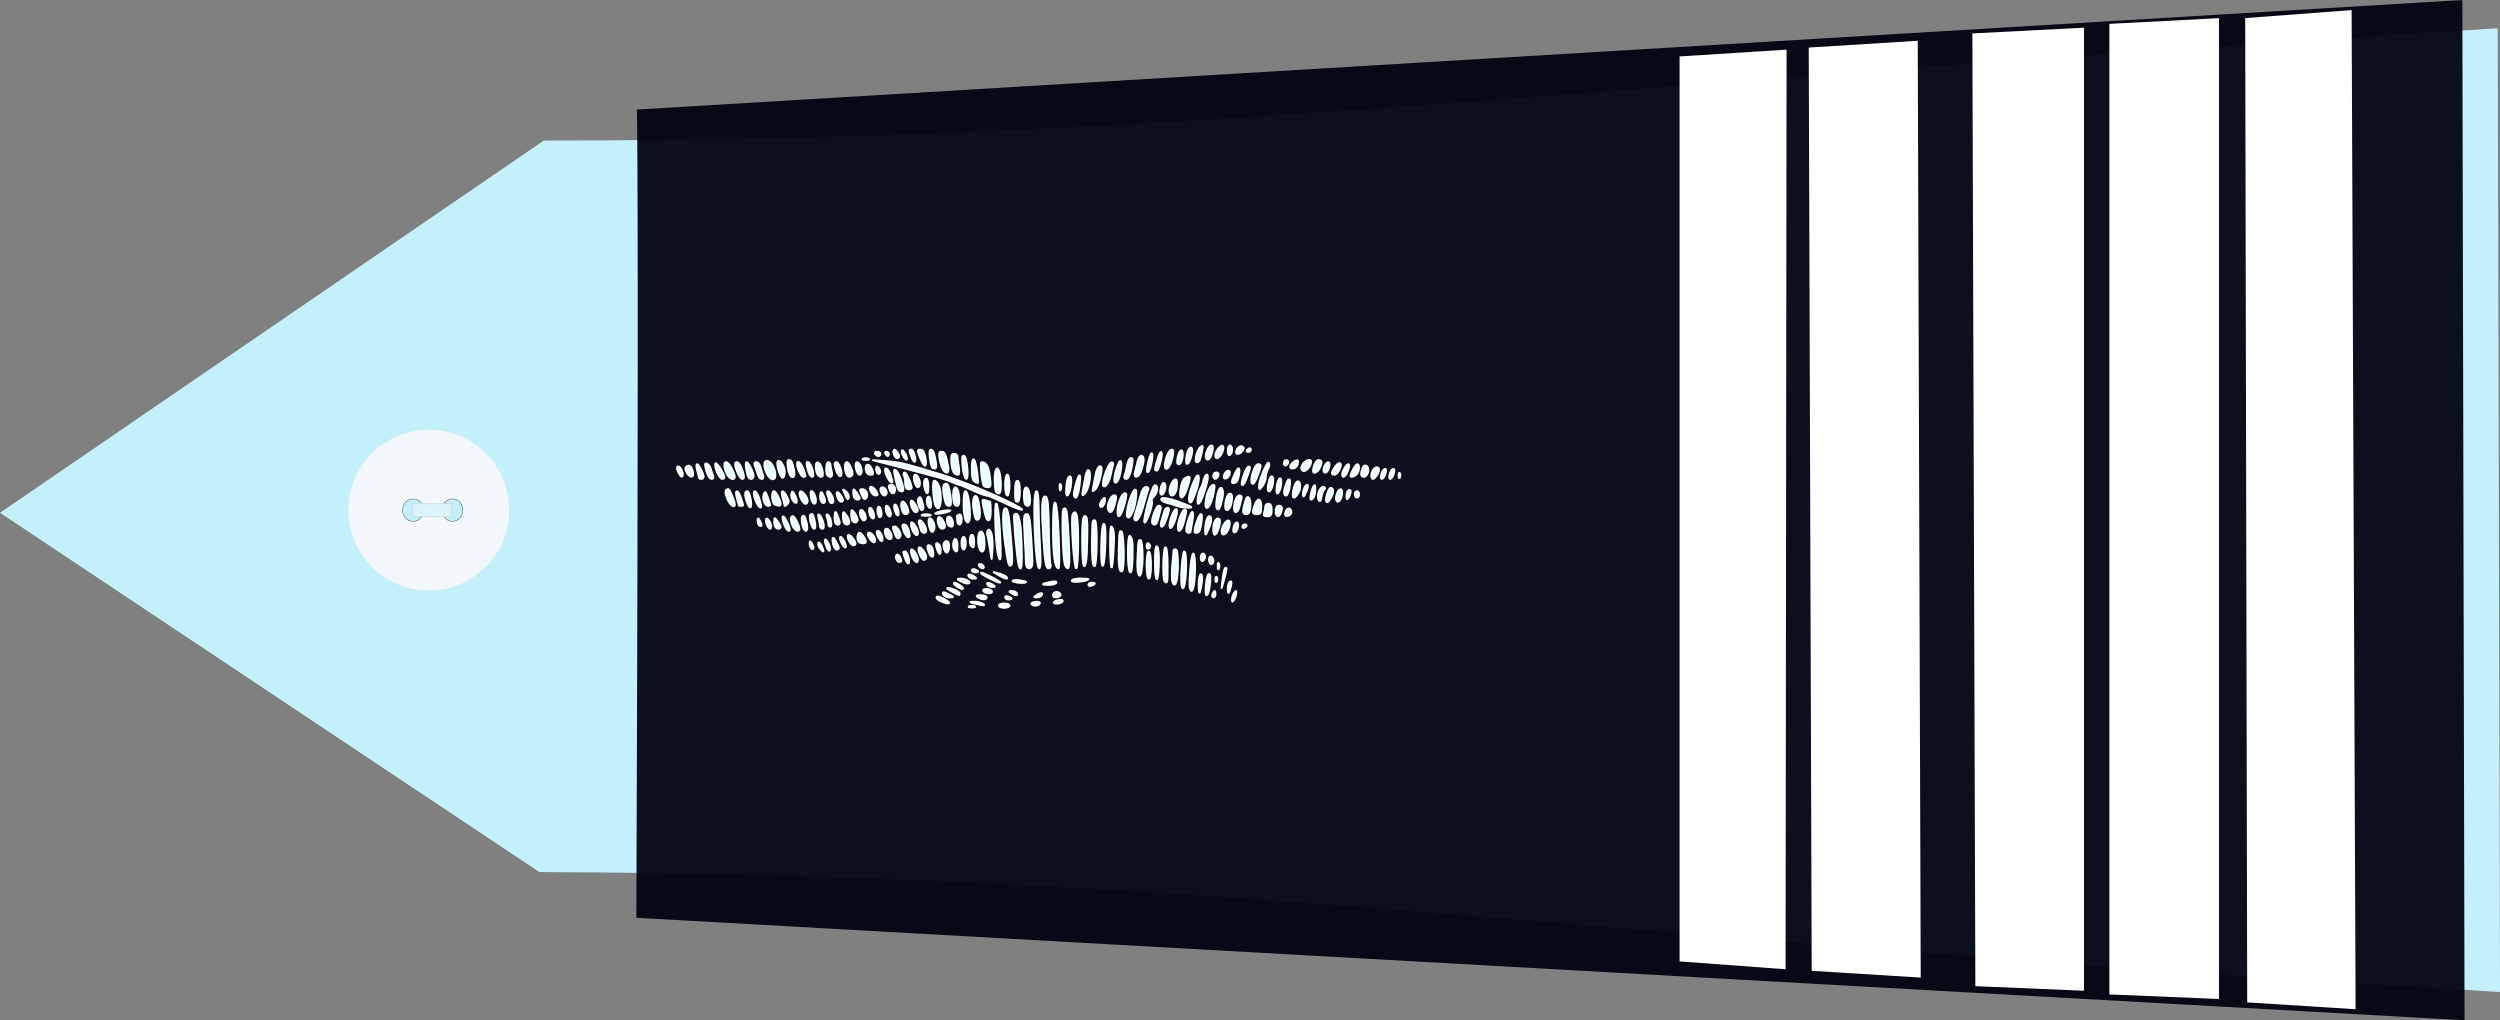
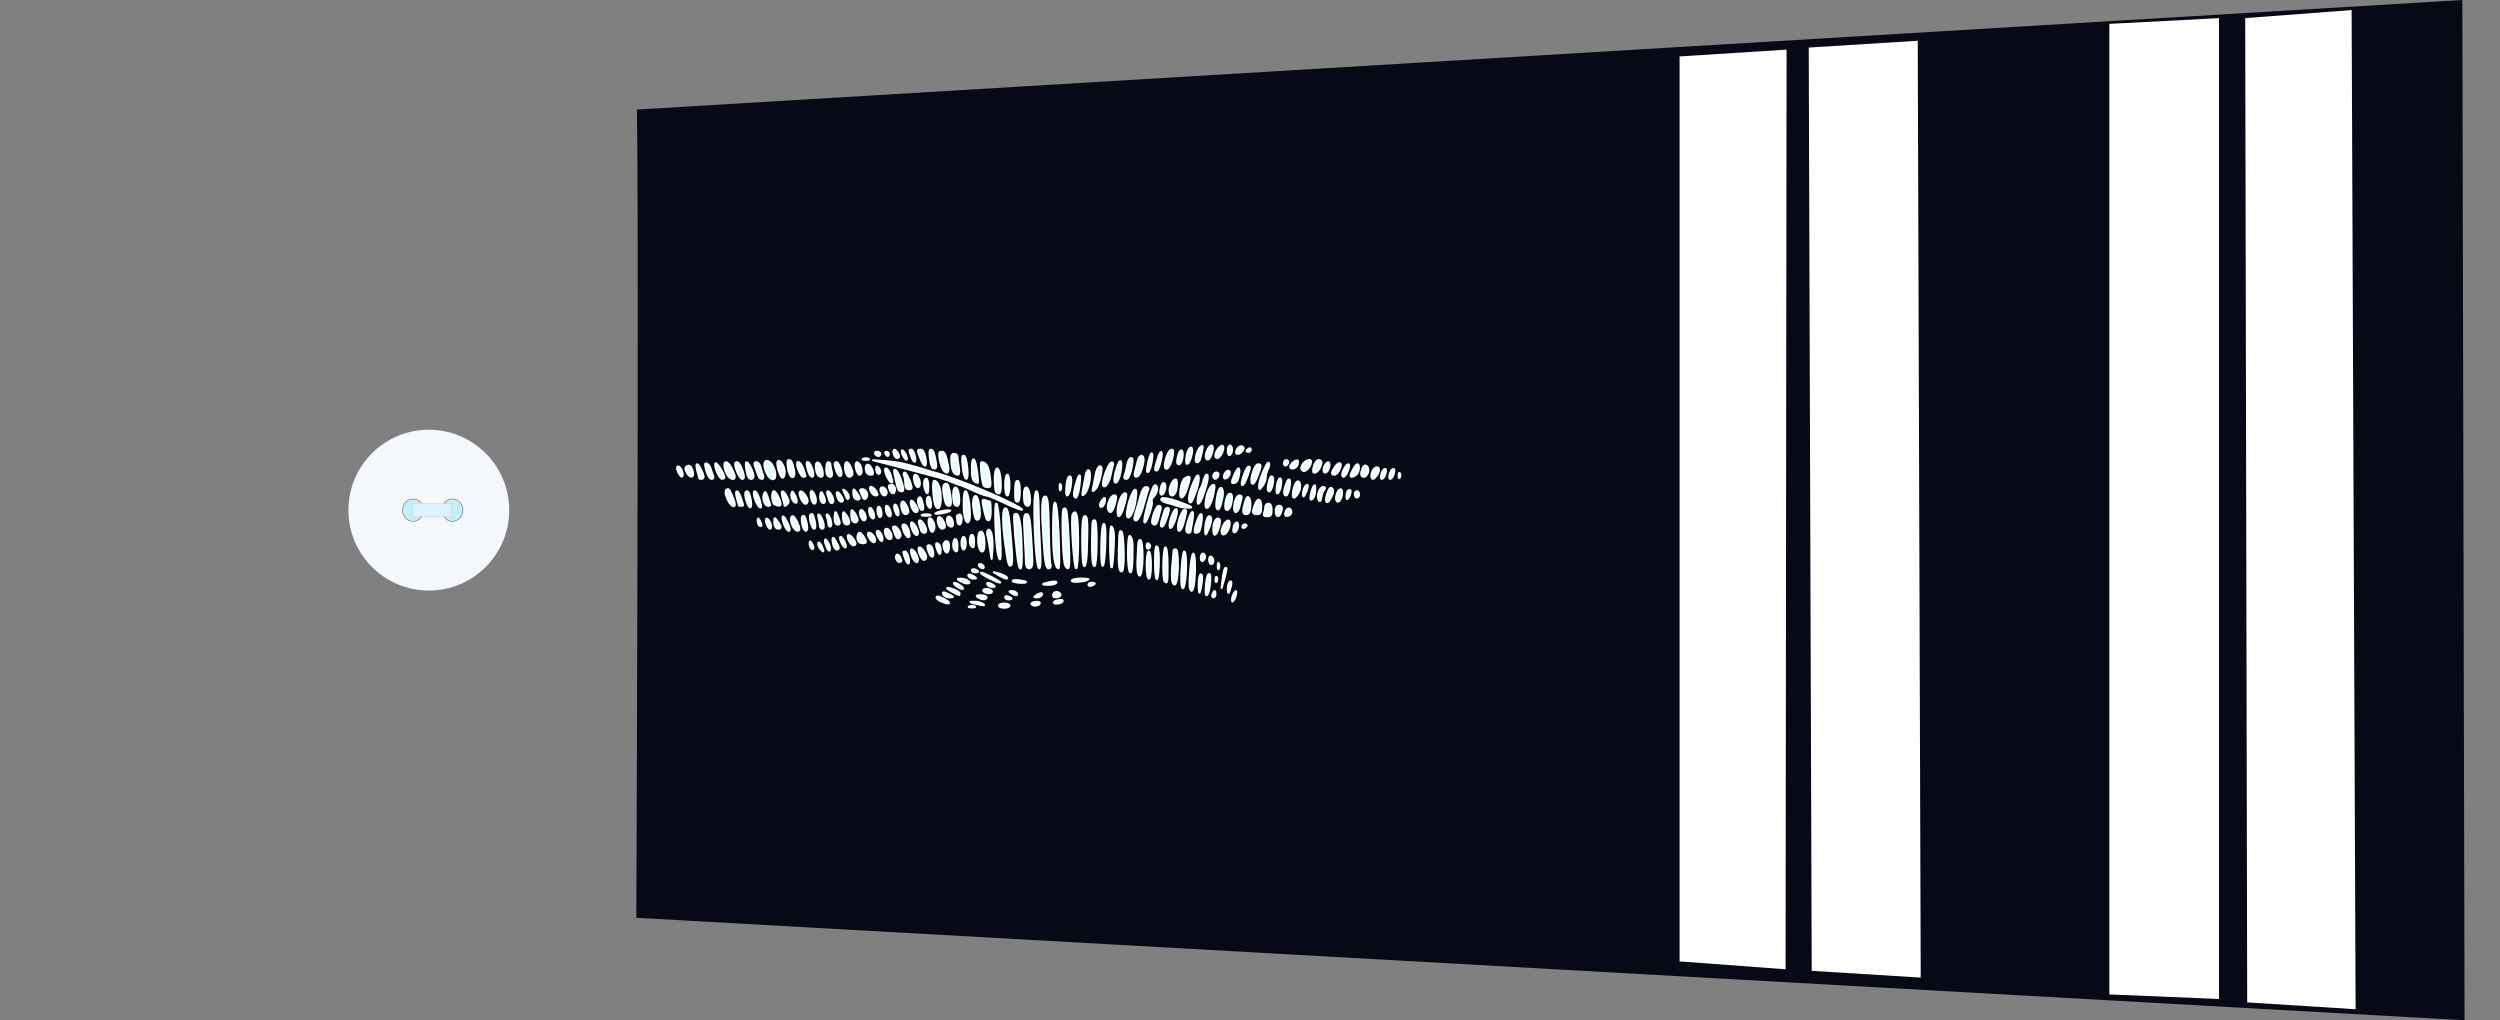
<svg xmlns="http://www.w3.org/2000/svg" xmlns:ns1="http://sodipodi.sourceforge.net/DTD/sodipodi-0.dtd" xmlns:ns2="http://www.inkscape.org/namespaces/inkscape" width="390.061" height="159.188" id="svg2451" ns1:version="0.32" ns2:version="0.46" ns1:docname="col_gd.svg" ns2:output_extension="org.inkscape.output.svg.inkscape" version="1.0">
  <rect width="100%" height="100%" fill="#808080" stroke="none" />
  <defs id="defs2453">
    <ns2:perspective ns1:type="inkscape:persp3d" ns2:vp_x="0 : 212.5 : 1" ns2:vp_y="0 : 1000 : 0" ns2:vp_z="428.75 : 212.5 : 1" ns2:persp3d-origin="214.375 : 141.66667 : 1" id="perspective2460" />
  </defs>
  <ns1:namedview pagecolor="#ffffff" bordercolor="#666666" borderopacity="1.0" ns2:pageopacity="0.0" ns2:pageshadow="2" ns2:zoom="1.6" ns2:cx="134.59803" ns2:cy="251.76025" ns2:document-units="pt" ns2:current-layer="layer1" id="namedview2455" showgrid="false" ns2:window-width="1264" ns2:window-height="974" ns2:window-x="0" ns2:window-y="14" />
  <g ns2:label="Layer 1" ns2:groupmode="layer" id="layer1" transform="translate(-19.344,-132.906)">
-     <path style="fill:#c4f0fc;fill-opacity:1;fill-rule:evenodd;stroke:none;stroke-width:1px;stroke-linecap:butt;stroke-linejoin:miter;stroke-opacity:1" d="M 103.499,268.966 L 19.344,212.913 L 104.198,154.83 C 204.414,154.895 265.005,146.086 409.049,137.32 L 409.406,287.68 C 265.212,279.36 213.437,269.435 103.499,268.966 z" id="path3751" ns1:nodetypes="cccccc" />
    <g transform="matrix(0,0.512,-0.512,0,99.05,199.7)" id="g3822">
      <path transform="translate(-0.134,-1.53761e-5)" style="fill:#f4f8fc;stroke-width:0.25;stroke-miterlimit:4;stroke-dasharray:none" d="M 49.634,25 C 49.634,38.531 38.665,49.5 25.134,49.5 C 11.603,49.5 0.634,38.531 0.634,25 C 0.634,11.469 11.603,0.5 25.134,0.5 C 38.665,0.5 49.634,11.469 49.634,25 z" id="P0" />
      <path transform="translate(1.2,-1)" d="M 27.2,18.8 A 3.4,3.2 0 1 1 20.4,18.8 A 3.4,3.2 0 1 1 27.2,18.8 z" ns1:ry="3.2" ns1:rx="3.4000001" ns1:cy="18.799999" ns1:cx="23.799999" id="path3016" style="opacity:1;fill:#c4f0fc;fill-opacity:1;stroke:#000000;stroke-width:0.1;stroke-miterlimit:4;stroke-dasharray:none;stroke-opacity:1" ns1:type="arc" />
      <path transform="translate(1.2,11)" d="M 27.2,18.8 A 3.4,3.2 0 1 1 20.4,18.8 A 3.4,3.2 0 1 1 27.2,18.8 z" ns1:ry="3.2" ns1:rx="3.4000001" ns1:cy="18.799999" ns1:cx="23.799999" id="path3790" style="opacity:1;fill:#c4f0fc;fill-opacity:1;stroke:#000000;stroke-width:0.1;stroke-miterlimit:4;stroke-dasharray:none;stroke-opacity:1" ns1:type="arc" />
      <rect y="17.975" x="23.024" height="12.044" width="3.985" id="rect3792" style="opacity:1;fill:#dcf4fc;fill-opacity:1;stroke:#c4c4c4;stroke-width:0.378;stroke-linejoin:round;stroke-miterlimit:4;stroke-dasharray:0.378, 0.378;stroke-dashoffset:0;stroke-opacity:0.784" />
    </g>
    <path style="fill:#00020f;fill-opacity:0.941;fill-rule:evenodd;stroke:none;stroke-width:1px;stroke-linecap:butt;stroke-linejoin:miter;stroke-opacity:1" d="M 118.715,149.999 C 118.826,155.224 118.987,181.933 118.628,276.105 L 403.872,292.094 L 403.529,132.906 L 118.715,149.999 z" id="path3753" ns1:nodetypes="ccccc" />
    <g id="g4021" transform="translate(47.759,-0.442)">
-       <path style="fill:#ffffff;fill-opacity:1;fill-rule:evenodd;stroke:none;stroke-width:1px;stroke-linecap:butt;stroke-linejoin:miter;stroke-opacity:1" d="M 279.324,138.562 L 296.74,137.669 L 296.74,287.927 L 279.789,287.215 L 279.324,138.562 z" id="path5927" ns1:nodetypes="ccccc" />
      <path style="fill:#ffffff;fill-opacity:1;fill-rule:evenodd;stroke:none;stroke-width:1px;stroke-linecap:butt;stroke-linejoin:miter;stroke-opacity:1" d="M 233.64,142.153 L 250.334,141.093 L 250.179,284.578 L 233.64,283.35 L 233.64,142.153 z" id="path5929" ns1:nodetypes="ccccc" />
      <path style="fill:#ffffff;fill-opacity:1;fill-rule:evenodd;stroke:none;stroke-width:1px;stroke-linecap:butt;stroke-linejoin:miter;stroke-opacity:1" d="M 321.893,136.172 L 338.495,134.922 L 339.116,290.814 L 322.203,289.743 L 321.893,136.172 z" id="path5931" ns1:nodetypes="ccccc" />
      <path style="fill:#ffffff;fill-opacity:1;fill-rule:evenodd;stroke:none;stroke-width:0.499;stroke-linecap:butt;stroke-linejoin:miter;stroke-miterlimit:4;stroke-dasharray:none;stroke-opacity:1" d="M 300.696,137.071 L 317.803,136.179 L 317.803,289.215 L 300.696,288.502 L 300.696,137.071 z" id="path5933" ns1:nodetypes="ccccc" />
      <path style="fill:#ffffff;fill-opacity:1;fill-rule:evenodd;stroke:none;stroke-width:0.495;stroke-linecap:butt;stroke-linejoin:miter;stroke-miterlimit:4;stroke-dasharray:none;stroke-opacity:1" d="M 253.791,140.768 L 270.799,139.708 L 271.264,285.876 L 254.256,284.823 L 253.791,140.768 z" id="path5935" ns1:nodetypes="ccccc" />
    </g>
    <path ns2:connector-curvature="0" style="opacity:1;fill:#e5ffff;stroke:#ffffff;stroke-width:0.325;stroke-miterlimit:4;stroke-dasharray:none;stroke-opacity:1;fill-opacity:1;stroke-linecap:round;stroke-linejoin:round;stroke-dashoffset:0;paint-order:fill markers stroke" d="m 208.353,202.427 c -0.455,-1e-5 -1.087,1.563 -0.812,2.009 0.275,0.445 0.688,-0.041 0.954,-1.116 0.143,-0.578 0.096,-0.893 -0.142,-0.893 z m 2.891,0 c -0.179,-1e-5 -0.325,0.375 -0.325,0.832 0,0.471 0.141,0.743 0.325,0.629 0.179,-0.11 0.325,-0.485 0.325,-0.832 0,-0.347 -0.146,-0.629 -0.325,-0.629 z m -1.238,0.041 c -0.357,0.031 -1.035,0.932 -1.035,1.481 0,0.714 0.642,0.476 1.035,-0.386 0.204,-0.447 0.265,-0.922 0.132,-1.055 -0.035,-0.035 -0.081,-0.045 -0.132,-0.041 z m -3.115,0.03 c -0.061,0.021 -0.152,0.092 -0.274,0.193 -0.522,0.433 -0.952,2.333 -0.528,2.333 0.137,-1e-5 0.307,-0.11 0.386,-0.243 0.079,-0.134 0.252,-0.748 0.386,-1.37 0.133,-0.618 0.177,-0.887 0.081,-0.913 -0.014,-0.003 -0.03,-0.007 -0.051,0 z m 6.138,0.041 c -0.347,-0.029 -0.802,0.453 -0.812,0.944 -0.008,0.4 0.546,0.278 0.954,-0.213 0.288,-0.347 0.285,-0.513 0,-0.69 -0.044,-0.027 -0.092,-0.036 -0.142,-0.041 z m -7.873,0.213 c -0.351,-1e-5 -0.723,1.064 -0.73,2.1 -0.007,0.944 0.593,0.192 0.842,-1.055 0.125,-0.624 0.084,-1.045 -0.112,-1.045 z m 9.131,0.112 c -0.039,0.007 -0.077,0.023 -0.122,0.051 -0.179,0.11 -0.325,0.266 -0.325,0.345 0,0.079 0.146,0.142 0.325,0.142 0.179,0 0.325,-0.156 0.325,-0.345 0,-0.142 -0.086,-0.212 -0.203,-0.193 z m -52.755,0.213 c -0.366,-1e-5 -0.356,0.096 0.051,1.167 0.411,1.082 0.748,0.849 0.457,-0.315 -0.117,-0.467 -0.348,-0.852 -0.507,-0.852 z m 1.491,0 c -0.587,-1e-5 -0.595,0.074 0.01,1.522 0.594,1.422 0.967,1.22 0.67,-0.365 -0.13,-0.692 -0.396,-1.157 -0.68,-1.157 z m 1.512,0 c -0.137,-1e-5 -0.193,0.475 -0.122,1.055 0.185,1.497 0.338,1.867 0.761,1.867 0.253,0 0.297,-0.38 0.142,-1.207 -0.254,-1.355 -0.415,-1.715 -0.781,-1.715 z m 37.588,0 c -0.318,0.053 -0.711,0.757 -0.933,1.745 -0.387,1.714 0.509,1.574 0.974,-0.152 0.197,-0.732 0.276,-1.418 0.172,-1.522 -0.062,-0.062 -0.14,-0.083 -0.213,-0.071 z m -43.218,0.01 c -0.016,-0.002 -0.027,0.006 -0.041,0.01 -0.015,0.005 -0.029,0.018 -0.041,0.03 -0.256,0.256 0.147,1.248 0.507,1.248 0.159,0 0.287,-0.11 0.284,-0.243 -0.008,-0.391 -0.47,-1.027 -0.71,-1.045 z m 1.197,0.081 c -0.016,7.2e-4 -0.029,0.009 -0.041,0.02 -0.089,0.089 0.006,0.475 0.213,0.862 0.207,0.388 0.448,0.637 0.538,0.548 0.089,-0.089 -0.006,-0.485 -0.213,-0.872 -0.182,-0.339 -0.388,-0.566 -0.497,-0.558 z m 43.543,0.02 c -0.17,0.025 -0.4,0.414 -0.548,1.136 -0.148,0.726 -0.086,1.025 0.203,1.025 0.228,0 0.464,-0.503 0.538,-1.136 0.083,-0.713 -0.023,-1.05 -0.193,-1.025 z m -47.449,0.213 c -0.278,-1e-5 -0.415,0.146 -0.304,0.325 0.11,0.179 0.339,0.325 0.507,0.325 0.168,-1e-5 0.304,-0.146 0.304,-0.325 0,-0.179 -0.229,-0.325 -0.507,-0.325 z m 1.461,0 c -0.189,-1e-5 -0.252,0.146 -0.142,0.325 0.11,0.179 0.266,0.325 0.345,0.325 0.079,-1e-5 0.142,-0.146 0.142,-0.325 0,-0.179 -0.156,-0.325 -0.345,-0.325 z m 8.583,0 c -0.377,-1e-5 -0.426,0.261 -0.254,1.217 0.121,0.67 0.361,1.4 0.538,1.623 0.592,0.745 0.947,0.429 0.73,-0.649 -0.377,-1.874 -0.526,-2.191 -1.015,-2.191 z m 34.24,0.041 c -0.121,0.057 -0.32,0.457 -0.548,1.217 -0.448,1.495 -0.454,1.664 -0.101,1.664 0.148,-10e-6 0.415,-0.657 0.599,-1.461 0.23,-1.004 0.206,-1.494 0.051,-1.42 z m -1.42,0.203 c -0.012,-0.004 -0.026,0.003 -0.041,0.01 -0.15,0.077 -0.415,0.771 -0.609,1.857 -0.163,0.917 -0.134,1.203 0.112,0.974 0.191,-0.179 0.438,-0.982 0.548,-1.786 0.095,-0.694 0.074,-1.025 -0.01,-1.055 z m -30.851,0.081 c -0.398,-1e-5 -0.487,0.299 -0.406,1.38 0.098,1.31 0.396,1.856 1.035,1.867 0.157,0.003 0.202,-0.548 0.091,-1.217 -0.111,-0.67 -0.211,-1.4 -0.213,-1.623 -0.003,-0.223 -0.227,-0.406 -0.507,-0.406 z m 1.491,0.284 c -0.017,-0.002 -0.034,0.006 -0.051,0.01 -0.038,0.01 -0.071,0.04 -0.112,0.081 -0.085,0.085 -0.069,0.909 0.041,1.836 0.259,2.189 0.9,2.246 0.69,0.061 -0.124,-1.286 -0.322,-1.968 -0.568,-1.988 z m 27.706,0.02 c -0.199,0.039 -0.431,0.33 -0.558,0.913 -0.107,0.491 -0.291,1.221 -0.406,1.623 -0.248,0.872 0.355,0.997 0.781,0.162 0.16,-0.312 0.387,-1.043 0.497,-1.623 0.143,-0.753 -0.059,-1.125 -0.315,-1.075 z m -1.593,0.345 c -0.214,-1e-5 -0.471,0.475 -0.568,1.055 -0.097,0.58 -0.282,1.311 -0.406,1.623 -0.15,0.379 -0.072,0.568 0.233,0.568 0.288,-1e-5 0.582,-0.6 0.791,-1.623 0.252,-1.228 0.243,-1.623 -0.051,-1.623 z m -41.382,0.041 c -0.147,0 -0.294,0.026 -0.406,0.071 -0.223,0.09 -0.041,0.162 0.406,0.162 0.446,-10e-6 0.629,-0.072 0.406,-0.162 -0.112,-0.045 -0.259,-0.071 -0.406,-0.071 z m 16.78,0.162 c -0.132,0.04 -0.223,0.522 -0.223,1.491 0,1.627 0.159,2.006 0.923,2.181 0.061,0.014 0.013,-0.747 -0.112,-1.684 -0.18,-1.357 -0.419,-2.04 -0.588,-1.988 z m 52.369,0.101 c -0.314,0.025 -0.778,0.306 -0.994,0.71 -0.288,0.538 -0.278,0.754 0.061,0.964 0.398,0.246 1.213,-0.674 1.248,-1.41 0.01,-0.201 -0.126,-0.279 -0.315,-0.264 z m -81.202,0.02 c -0.304,-1e-5 -0.111,1.716 0.264,2.354 0.401,0.681 0.783,0.143 0.578,-0.812 -0.276,-1.285 -0.414,-1.542 -0.842,-1.542 z m 77.631,0 c -0.179,-1e-5 -0.325,0.229 -0.325,0.507 0,0.278 0.146,0.415 0.325,0.304 0.179,-0.11 0.325,-0.339 0.325,-0.507 0,-0.168 -0.146,-0.304 -0.325,-0.304 z m 5.073,0 c -0.385,-1e-5 -0.838,0.899 -0.852,1.704 -0.009,0.485 0.636,0.228 0.964,-0.386 0.461,-0.861 0.423,-1.319 -0.112,-1.319 z m -69.515,0.02 1.786,0.446 c 0.982,0.249 2.881,0.747 4.22,1.106 1.339,0.359 3.092,0.824 3.896,1.035 0.803,0.21 1.923,0.592 2.486,0.842 0.563,0.25 1.106,0.446 1.207,0.446 0.102,-1e-5 0.982,0.365 1.958,0.812 0.976,0.446 1.967,0.825 2.201,0.832 0.235,0.007 1.449,0.503 2.699,1.106 1.25,0.603 2.492,1.093 2.759,1.096 0.268,0.003 -0.606,-0.53 -1.948,-1.187 -3.796,-1.857 -9.43,-4.054 -12.174,-4.748 -0.179,-0.045 -0.544,-0.158 -0.812,-0.254 -0.602,-0.215 -3.112,-0.906 -4.028,-1.106 -0.373,-0.082 -1.483,-0.216 -2.465,-0.294 z m 66.136,0.02 c -0.32,0.015 -1.045,0.644 -1.045,0.974 0,0.504 0.894,0.308 1.106,-0.243 0.113,-0.293 0.13,-0.611 0.041,-0.7 -0.026,-0.026 -0.056,-0.033 -0.101,-0.03 z m -80.877,0.091 c -0.049,0.01 -0.097,0.034 -0.132,0.091 -0.27,0.437 0.459,2.717 0.801,2.506 0.151,-0.093 0.274,-0.491 0.274,-0.893 0,-0.768 -0.603,-1.771 -0.943,-1.704 z m -1.846,0.01 c -0.07,0.004 -0.139,0.032 -0.203,0.071 -0.167,0.103 -0.209,0.574 -0.091,1.045 0.469,1.868 1.907,2.424 1.573,0.609 -0.179,-0.974 -0.786,-1.756 -1.278,-1.725 z m 55.169,0.02 c -0.083,-0.009 -0.194,0.137 -0.335,0.487 -0.595,1.475 -0.786,2.995 -0.355,2.851 0.216,-0.072 0.515,-0.704 0.659,-1.4 0.234,-1.128 0.212,-1.918 0.03,-1.938 z m -50.279,0.132 c -0.092,0.011 -0.152,0.117 -0.152,0.335 0,0.645 0.647,1.968 0.964,1.968 0.183,0 0.335,-0.049 0.335,-0.112 0,-0.063 -0.159,-0.574 -0.355,-1.136 -0.227,-0.652 -0.588,-1.08 -0.791,-1.055 z m 1.461,0 c -0.035,0.003 -0.074,0.018 -0.101,0.051 -0.065,0.077 0.016,0.617 0.172,1.197 0.351,1.299 1.08,1.455 0.761,0.162 -0.195,-0.789 -0.589,-1.434 -0.832,-1.41 z m -7.974,0.03 c -0.347,-1e-5 -0.367,0.195 -0.112,0.893 0.179,0.491 0.388,1.075 0.467,1.299 0.078,0.223 0.304,0.406 0.507,0.406 0.205,-1e-5 0.282,-0.231 0.172,-0.517 -0.109,-0.284 -0.288,-0.869 -0.396,-1.299 -0.108,-0.43 -0.395,-0.781 -0.639,-0.781 z m 11.231,0 c -0.36,-1e-5 -0.454,1.717 -0.112,2.059 0.467,0.467 0.825,0.176 0.639,-0.517 -0.108,-0.402 -0.2,-0.913 -0.203,-1.136 -0.003,-0.223 -0.146,-0.406 -0.325,-0.406 z m 1.268,0 c -0.379,-1e-5 -0.371,0.405 0.03,1.461 0.456,1.198 1.025,0.735 0.599,-0.487 -0.185,-0.532 -0.468,-0.974 -0.629,-0.974 z m 1.603,0 c -0.317,-1e-5 -0.366,1.022 -0.081,1.765 0.22,0.573 0.641,0.67 0.923,0.213 0.225,-0.364 -0.46,-1.978 -0.842,-1.978 z m -18.87,0.01 c -0.289,0.046 -0.33,0.728 0.142,1.765 0.37,0.813 1.248,1.155 1.248,0.487 0,-0.187 -0.225,-0.772 -0.497,-1.299 -0.329,-0.635 -0.626,-0.928 -0.832,-0.954 -0.021,-0.003 -0.042,-0.003 -0.061,0 z m 1.654,0 c -0.044,0.009 -0.083,0.032 -0.122,0.071 -0.313,0.313 0.592,2.516 1.035,2.516 0.294,0 0.32,-0.273 0.101,-1.035 -0.284,-0.99 -0.705,-1.617 -1.015,-1.552 z m 1.573,0 c -0.249,-0.003 0.009,1.79 0.335,2.344 0.235,0.399 0.751,0.282 0.751,-0.172 0,-0.623 -0.774,-2.168 -1.086,-2.171 z m 36.685,0 c -0.26,-0.004 0.029,3.126 0.335,3.642 0.079,0.134 0.369,0.243 0.649,0.243 0.427,-1e-5 0.473,-0.272 0.284,-1.694 -0.207,-1.564 -0.563,-2.179 -1.268,-2.191 z m -19.438,0.01 c -0.042,0.003 -0.076,0.026 -0.112,0.061 -0.305,0.305 0.128,1.867 0.517,1.867 0.175,-1e-5 0.307,-0.256 0.304,-0.568 -0.006,-0.645 -0.418,-1.376 -0.71,-1.359 z m 73.512,0 c -0.272,-0.003 -0.714,0.676 -0.72,1.197 -0.008,0.658 0.59,0.468 0.822,-0.264 0.118,-0.371 0.115,-0.767 0,-0.883 -0.03,-0.03 -0.063,-0.05 -0.101,-0.051 z m -33.753,0.02 c -0.026,0.003 -0.05,0.01 -0.081,0.02 -0.429,0.143 -1.291,2.333 -1.299,3.307 -0.008,0.977 0.889,0.033 1.136,-1.197 0.114,-0.568 0.291,-1.3 0.386,-1.633 0.096,-0.337 0.039,-0.514 -0.142,-0.497 z m -45.927,0.01 c -0.148,-2.6e-4 -0.254,0.17 -0.254,0.548 0,0.967 0.337,1.674 0.801,1.674 0.29,-1e-5 0.351,-0.298 0.203,-1.025 -0.148,-0.726 -0.505,-1.197 -0.751,-1.197 z m 70.347,0.041 c -0.356,0.11 -1.453,2.775 -1.441,3.591 0.01,0.688 0.021,0.688 0.487,0.071 0.262,-0.347 0.495,-0.894 0.517,-1.217 0.049,-0.701 0.102,-0.892 0.436,-1.654 0.141,-0.32 0.168,-0.674 0.061,-0.781 -0.017,-0.017 -0.037,-0.018 -0.061,-0.01 z m 11.058,0.071 c -0.16,0.028 -0.392,0.205 -0.639,0.558 -0.615,0.878 -0.643,1.231 -0.101,1.228 0.223,-0.002 0.575,-0.367 0.781,-0.812 0.304,-0.656 0.226,-1.021 -0.041,-0.974 z m -97.282,0.01 c -0.018,7.3e-4 -0.03,0.014 -0.041,0.03 -0.248,0.402 0.612,2.394 1.035,2.394 0.187,0 0.342,-0.11 0.335,-0.243 -0.03,-0.541 -1.064,-2.197 -1.329,-2.181 z m -1.501,0.02 c -0.208,-0.019 -0.189,0.275 0.041,1.136 0.189,0.709 0.537,1.268 0.791,1.268 0.306,-1e-5 0.38,-0.186 0.223,-0.568 -0.129,-0.312 -0.309,-0.806 -0.396,-1.106 -0.087,-0.3 -0.337,-0.615 -0.558,-0.7 -0.039,-0.015 -0.072,-0.028 -0.101,-0.03 z m -1.41,0.132 c -0.137,-1e-5 -0.115,0.476 0.051,1.055 0.166,0.579 0.304,1.09 0.304,1.136 0,0.046 0.146,0.081 0.325,0.081 0.179,-1e-5 0.325,-0.134 0.325,-0.304 0,-0.52 -0.739,-1.968 -1.004,-1.968 z m 87.553,0 c -0.555,-1e-5 -1.336,2.386 -0.974,2.973 0.21,0.339 0.712,-0.574 1.248,-2.262 0.165,-0.518 0.089,-0.71 -0.274,-0.71 z m 14.071,0 c -0.319,-1e-5 -0.954,1.069 -0.954,1.603 0,0.692 0.514,0.321 0.872,-0.629 0.202,-0.536 0.238,-0.974 0.081,-0.974 z m 1.37,0 c -0.236,-1e-5 -1.025,1.392 -1.025,1.806 0,0.283 0.527,0.143 0.913,-0.243 0.444,-0.444 0.522,-1.562 0.112,-1.562 z m -76.434,0.081 c -0.136,0.03 -0.233,0.185 -0.233,0.487 0,0.727 0.263,1.055 0.852,1.055 0.299,0 0.349,-0.205 0.162,-0.71 -0.213,-0.576 -0.554,-0.881 -0.781,-0.832 z m 77.671,0.122 c -0.138,0.015 -0.275,0.134 -0.375,0.386 -0.358,0.903 -0.296,1.359 0.183,1.359 0.247,-1e-5 0.536,-0.325 0.639,-0.72 0.158,-0.603 -0.142,-1.057 -0.446,-1.025 z m -105.611,0.03 c -0.053,0.008 -0.108,0.028 -0.162,0.061 -0.343,0.212 -0.359,0.425 -0.071,0.964 0.404,0.755 1.01,0.931 0.974,0.284 -0.046,-0.819 -0.37,-1.364 -0.741,-1.309 z m 64.229,0.091 c -0.226,-1e-5 -0.518,0.548 -0.639,1.217 -0.121,0.67 -0.296,1.583 -0.396,2.029 -0.161,0.724 -0.127,0.759 0.315,0.325 0.272,-0.268 0.637,-1.181 0.812,-2.029 0.247,-1.196 0.228,-1.542 -0.091,-1.542 z m -65.812,0.02 c -0.039,-1.1e-4 -0.071,0.021 -0.101,0.051 -0.113,0.113 -0.047,0.51 0.152,0.883 0.41,0.765 0.667,0.864 0.659,0.264 -0.007,-0.518 -0.44,-1.196 -0.71,-1.197 z m 89.095,0.03 c -0.034,7.2e-4 -0.074,0.004 -0.122,0.02 -0.429,0.143 -1.316,2.851 -0.933,2.851 0.138,0 0.405,-0.402 0.588,-0.893 0.591,-1.581 0.702,-1.985 0.467,-1.978 z m -58.051,0.01 c -0.093,-0.022 -0.132,0.086 -0.132,0.315 0,0.274 0.103,0.6 0.233,0.73 0.13,0.13 0.297,0.073 0.365,-0.132 0.069,-0.205 -0.035,-0.542 -0.233,-0.741 -0.099,-0.099 -0.178,-0.159 -0.233,-0.172 z m 78.006,0.091 c -0.113,0.003 -0.253,0.068 -0.416,0.203 -0.479,0.398 -0.64,1.593 -0.213,1.593 0.136,-2e-5 0.432,-0.295 0.659,-0.659 0.386,-0.618 0.308,-1.142 -0.03,-1.136 z m -21.609,0.172 c -0.237,-1e-5 -1.015,1.656 -1.015,2.161 0,0.218 0.615,0.11 0.751,-0.132 0.348,-0.621 0.531,-2.029 0.264,-2.029 z m -55.017,0.01 c -0.138,0.002 -0.183,0.223 -0.03,0.72 0.246,0.803 0.82,1.625 1.004,1.441 0.065,-0.065 -0.047,-0.572 -0.243,-1.136 -0.227,-0.652 -0.553,-1.026 -0.73,-1.025 z m 17.358,0.01 c -0.015,-7.3e-4 -0.026,0.005 -0.041,0.01 -0.178,0.065 -0.325,0.603 -0.325,1.674 0,0.967 0.094,1.859 0.213,1.978 0.566,0.566 0.789,0.062 0.7,-1.623 -0.07,-1.318 -0.327,-2.025 -0.548,-2.039 z m 60.496,0.071 c -0.032,0.006 -0.07,0.025 -0.112,0.051 -0.385,0.238 -0.691,1.481 -0.365,1.481 0.143,-1e-5 0.348,-0.225 0.457,-0.507 0.247,-0.645 0.246,-1.068 0.02,-1.025 z m 1.299,0 c -0.032,0.006 -0.07,0.025 -0.112,0.051 -0.385,0.238 -0.691,1.481 -0.365,1.481 0.143,-1e-5 0.348,-0.225 0.457,-0.507 0.247,-0.645 0.246,-1.068 0.02,-1.025 z m -77.803,0.122 c -0.113,0.024 -0.073,0.35 0.101,1.157 0.166,0.766 0.367,1.573 0.446,1.796 0.154,0.435 0.815,0.567 0.812,0.162 -0.005,-0.735 -0.718,-2.661 -1.106,-2.983 -0.118,-0.098 -0.202,-0.143 -0.254,-0.132 z m 30.202,0.071 c -0.129,0.044 -0.281,0.334 -0.396,0.933 -0.632,3.315 -0.628,3.197 -0.101,2.678 0.272,-0.268 0.597,-1.181 0.72,-2.029 0.151,-1.04 -0.008,-1.656 -0.223,-1.583 z m 21.853,0.091 c -0.03,0.003 -0.067,0.009 -0.101,0.02 -0.24,0.08 -0.486,0.412 -0.548,0.73 -0.072,0.37 0.045,0.519 0.325,0.426 0.24,-0.08 0.486,-0.402 0.548,-0.72 0.063,-0.324 -0.015,-0.484 -0.223,-0.457 z m -50.472,0.274 c -0.162,-1e-5 -0.2,0.235 -0.091,0.517 0.108,0.282 0.193,0.867 0.193,1.299 0,0.481 0.188,0.781 0.487,0.781 0.268,0 0.487,-0.092 0.487,-0.213 0,-0.576 -0.815,-2.384 -1.075,-2.384 z m 48.626,0 c -0.262,-1e-5 -0.477,0.219 -0.477,0.487 0,0.268 0.135,0.487 0.294,0.487 0.159,0 0.374,-0.219 0.477,-0.487 0.114,-0.297 -0.003,-0.487 -0.294,-0.487 z m 28.538,0.061 c -0.066,0.024 -0.112,0.2 -0.101,0.457 0.016,0.378 0.099,0.452 0.203,0.193 0.094,-0.234 0.077,-0.511 -0.03,-0.619 -0.027,-0.027 -0.049,-0.038 -0.071,-0.03 z m -61.155,0.264 c -0.179,-1e-5 -0.325,0.73 -0.325,1.623 0,0.893 0.146,1.623 0.325,1.623 0.179,-1e-5 0.325,-0.73 0.325,-1.623 0,-0.893 -0.146,-1.623 -0.325,-1.623 z m 31.136,0 c -0.156,-1e-5 -0.38,0.402 -0.497,0.893 -0.117,0.491 -0.318,1.039 -0.446,1.217 -0.361,0.501 -0.668,2.435 -0.386,2.435 0.138,-1e-5 0.457,-0.548 0.7,-1.217 0.67,-1.848 0.946,-3.328 0.629,-3.328 z m -45.491,0.02 c -0.042,0.003 -0.076,0.026 -0.112,0.061 -0.305,0.305 0.128,1.867 0.517,1.867 0.175,0 0.307,-0.256 0.304,-0.568 -0.006,-0.645 -0.418,-1.376 -0.71,-1.359 z m 25.627,0.101 c -0.083,-0.015 -0.227,0.252 -0.416,0.852 -0.528,1.675 -0.589,2.597 -0.183,2.597 0.155,0 0.366,-0.548 0.477,-1.217 0.231,-1.396 0.259,-2.207 0.122,-2.232 z m 18.424,0.01 c -0.187,0.058 -0.522,0.698 -0.964,1.887 -0.315,0.846 -0.461,1.789 -0.335,2.11 0.177,0.449 0.371,0.211 0.852,-1.045 0.342,-0.893 0.619,-1.977 0.619,-2.415 1.4e-4,-0.397 -0.06,-0.572 -0.172,-0.538 z m -19.925,0.142 c -0.05,-0.002 -0.116,0.024 -0.183,0.091 -0.339,0.339 -0.562,2.881 -0.254,2.881 0.179,0 0.42,-0.601 0.538,-1.339 0.161,-1.006 0.114,-1.626 -0.101,-1.633 z m 31.48,0 c -0.053,7.3e-4 -0.115,0.034 -0.183,0.101 -0.087,0.087 -0.252,0.63 -0.365,1.197 -0.27,1.349 0.394,1.378 0.69,0.03 0.167,-0.759 0.087,-1.334 -0.142,-1.329 z m -12.955,0.051 c -0.127,-0.011 -0.339,0.094 -0.639,0.284 -0.537,0.34 -0.942,2.962 -0.457,2.962 0.188,0 0.534,-0.548 0.761,-1.217 0.484,-1.426 0.614,-2.005 0.335,-2.029 z m 14.264,0.264 c -0.044,1e-5 -0.094,0.028 -0.152,0.091 -0.32,0.348 -0.552,2.242 -0.274,2.242 0.17,0 0.405,-0.46 0.517,-1.025 0.152,-0.76 0.1,-1.309 -0.091,-1.309 z m -55.22,0.061 c -0.361,-1e-5 -0.436,0.974 -0.132,1.765 0.309,0.806 0.457,0.603 0.457,-0.629 0,-0.625 -0.146,-1.136 -0.325,-1.136 z m 38.886,0.101 c -0.018,-1.2e-4 -0.031,0.004 -0.051,0.01 -0.335,0.094 -0.852,1.04 -0.852,1.735 0,1.157 0.881,0.906 1.065,-0.304 0.088,-0.58 0.075,-1.188 -0.02,-1.349 -0.037,-0.062 -0.088,-0.091 -0.142,-0.091 z m 17.713,0 c -0.108,0.025 -0.257,0.245 -0.426,0.69 -0.418,1.098 -0.423,1.806 -0.02,1.806 0.17,0 0.399,-0.513 0.517,-1.146 0.167,-0.891 0.109,-1.391 -0.071,-1.349 z m -55.352,0.223 c -0.333,0 -0.11,3.367 0.264,3.977 0.407,0.664 0.761,0.089 0.761,-1.238 0,-1.566 -0.44,-2.739 -1.025,-2.739 z m 13.037,0 c -0.307,0 -0.396,0.442 -0.396,1.948 0,1.1 0.059,1.299 0.396,1.299 0.179,-10e-6 0.325,-0.73 0.325,-1.623 0,-0.893 -0.146,-1.623 -0.325,-1.623 z m 43.695,0.081 c -0.059,0.009 -0.119,0.048 -0.193,0.122 -0.447,0.447 -0.785,2.394 -0.416,2.394 0.171,0 0.498,-0.357 0.73,-0.791 0.372,-0.695 0.269,-1.665 -0.061,-1.725 -0.019,-0.003 -0.041,-0.003 -0.061,0 z m -20.929,0.243 c -0.328,-1e-5 -0.691,1.52 -0.426,1.786 0.245,0.245 0.694,-0.537 0.7,-1.217 0.003,-0.312 -0.116,-0.568 -0.274,-0.568 z m -33.946,0.122 c -0.071,-7.3e-4 -0.156,0.027 -0.243,0.081 -0.202,0.125 -0.247,0.728 -0.122,1.512 0.241,1.506 0.405,1.857 0.893,1.857 0.229,-1e-5 0.285,-0.509 0.152,-1.481 -0.193,-1.41 -0.371,-1.965 -0.68,-1.968 z m 17.805,0.03 c -0.048,0.025 -0.081,0.204 -0.081,0.497 0,0.446 0.072,0.629 0.162,0.406 0.09,-0.223 0.09,-0.588 0,-0.812 -0.022,-0.056 -0.041,-0.084 -0.061,-0.091 -0.007,-0.003 -0.013,-0.003 -0.02,0 z m 38.511,0.142 c -0.263,0.033 -0.649,0.882 -0.629,1.491 0.017,0.502 0.123,0.429 0.457,-0.325 0.237,-0.536 0.356,-1.042 0.274,-1.126 -0.031,-0.032 -0.064,-0.045 -0.101,-0.041 z m -14.619,0.01 c -0.378,0.012 -0.948,1.085 -1.136,2.252 -0.326,2.015 0.518,1.655 1.045,-0.446 0.218,-0.869 0.322,-1.657 0.233,-1.745 -0.045,-0.045 -0.088,-0.063 -0.142,-0.061 z m -50.34,0.02 c -0.367,0.022 -0.355,0.156 -0.112,0.791 0.278,0.725 0.781,0.632 0.781,-0.142 0,-0.361 -0.216,-0.649 -0.487,-0.649 -0.068,0 -0.13,-0.003 -0.183,0 z m 66.116,0.041 c -0.013,0.003 -0.026,0.016 -0.041,0.03 -0.337,0.337 -0.75,2.202 -0.487,2.201 0.147,-1e-5 0.358,-0.225 0.467,-0.507 0.227,-0.593 0.253,-1.775 0.061,-1.725 z m -24.835,0.02 c -0.03,7.3e-4 -0.066,0.009 -0.101,0.02 -0.44,0.147 -1.943,5.762 -1.542,5.762 0.141,-1e-5 0.479,-0.676 0.761,-1.501 0.281,-0.826 0.432,-1.628 0.335,-1.786 -0.097,-0.158 0.056,-0.512 0.335,-0.791 0.56,-0.56 0.67,-1.718 0.213,-1.704 z m -44.395,0.233 c -0.068,0.014 -0.112,0.072 -0.112,0.172 0,0.524 0.476,1.157 0.862,1.157 0.363,-1e-5 0.384,-0.141 0.112,-0.649 -0.224,-0.419 -0.659,-0.723 -0.862,-0.68 z m 42.955,0.03 c -0.327,-1e-5 -0.635,0.493 -0.862,1.38 -0.194,0.759 -0.5,1.806 -0.67,2.323 -0.383,1.168 -0.385,1.491 -0.02,1.491 0.157,-1e-5 0.464,-0.423 0.68,-0.944 0.216,-0.521 0.507,-1.434 0.649,-2.029 0.143,-0.595 0.368,-1.341 0.497,-1.654 0.165,-0.399 0.084,-0.568 -0.274,-0.568 z m 27.615,0 c -0.564,-1e-5 -1.027,1.466 -0.649,2.049 0.165,0.254 0.292,0.102 0.365,-0.426 0.062,-0.446 0.263,-0.994 0.446,-1.217 0.24,-0.293 0.192,-0.406 -0.162,-0.406 z m -68.703,0.041 c -0.095,-0.013 -0.183,0.01 -0.254,0.081 -0.267,0.267 0.149,1.177 0.538,1.177 0.184,-1e-5 0.335,-0.209 0.335,-0.467 0,-0.388 -0.333,-0.751 -0.619,-0.791 z m 11.332,0.02 c -0.179,0.027 -0.325,0.394 -0.325,1.157 0,0.699 0.094,1.372 0.213,1.491 0.532,0.532 0.792,0.115 0.7,-1.136 -0.074,-1.009 -0.358,-1.546 -0.588,-1.512 z m 11.038,0 c -0.179,0.027 -0.325,0.394 -0.325,1.157 0,0.699 0.094,1.372 0.213,1.491 0.532,0.532 0.792,0.115 0.7,-1.136 -0.074,-1.009 -0.358,-1.546 -0.588,-1.512 z m 30.375,0.071 c -0.113,0.03 -0.244,0.198 -0.355,0.548 -0.317,0.999 -0.433,2.36 -0.233,2.688 0.239,0.393 0.607,-0.371 0.862,-1.796 0.16,-0.891 -0.025,-1.506 -0.274,-1.441 z m 17.145,0 c -0.144,0.038 -0.287,0.258 -0.436,0.649 -0.626,1.645 -0.111,2.186 0.599,0.629 0.264,-0.58 0.292,-0.966 0.071,-1.187 -0.055,-0.055 -0.117,-0.087 -0.172,-0.091 -0.021,-0.002 -0.04,-0.005 -0.061,0 z m -93.995,0.193 c -0.496,-1e-5 -0.53,0.533 -0.101,1.552 0.385,0.916 1.126,1.463 1.126,0.832 0,-0.513 -0.804,-2.384 -1.025,-2.384 z m 20.94,0 c -0.259,-1e-5 -0.417,0.11 -0.345,0.243 0.072,0.134 0.232,0.53 0.355,0.872 0.149,0.415 0.331,0.511 0.548,0.294 0.179,-0.179 0.236,-0.565 0.122,-0.862 -0.114,-0.298 -0.42,-0.548 -0.68,-0.548 z m 74.628,0.02 c -0.292,-0.016 -0.715,0.715 -0.72,1.359 -0.008,0.866 0.607,0.682 0.842,-0.254 0.114,-0.455 0.11,-0.925 -0.01,-1.045 -0.035,-0.035 -0.07,-0.059 -0.112,-0.061 z m -75.977,0.03 c -0.06,0.003 -0.061,0.163 -0.061,0.487 0,0.361 0.094,0.753 0.213,0.872 0.292,0.292 0.764,0.271 0.751,-0.03 -0.006,-0.134 -0.225,-0.526 -0.487,-0.872 -0.235,-0.31 -0.356,-0.46 -0.416,-0.457 z m -1.633,0.03 c -0.01,0.012 -0.002,0.036 0.02,0.081 0.087,0.179 0.268,0.617 0.406,0.974 0.176,0.458 0.291,0.521 0.406,0.213 0.089,-0.241 -0.092,-0.679 -0.406,-0.974 -0.235,-0.221 -0.396,-0.329 -0.426,-0.294 z m 45.552,0.01 c -0.024,4e-5 -0.051,0.011 -0.081,0.03 -0.598,0.37 -1.52,3.837 -1.126,4.231 0.383,0.383 1.086,-1.143 1.278,-2.77 0.121,-1.022 0.1,-1.492 -0.071,-1.491 z m 33.408,0.03 c -0.038,0.003 -0.077,0.013 -0.122,0.041 -0.179,0.11 -0.327,0.522 -0.325,0.913 0.004,0.578 0.069,0.619 0.325,0.223 0.173,-0.268 0.312,-0.679 0.315,-0.913 0.003,-0.175 -0.077,-0.271 -0.193,-0.264 z m -83.901,0.173 c -0.017,-0.003 -0.035,0.005 -0.051,0.01 -0.016,0.006 -0.026,0.016 -0.041,0.03 -0.083,0.084 -0.074,0.554 0.02,1.045 0.189,0.983 0.738,1.228 0.73,0.325 -0.005,-0.57 -0.407,-1.38 -0.659,-1.41 z m -10.054,0.03 c -0.403,-10e-6 -0.397,0.718 0.02,1.816 0.451,1.185 0.765,0.766 0.497,-0.659 -0.119,-0.633 -0.347,-1.157 -0.517,-1.157 z m 4.18,0 c -0.436,-10e-6 -0.316,1.879 0.132,2.059 0.65,0.262 0.893,0.24 0.893,-0.091 0,-0.542 -0.742,-1.968 -1.025,-1.968 z m 29.878,0 c -0.319,-10e-6 -0.38,3.026 -0.081,4.139 0.308,1.148 0.775,0.854 0.771,-0.487 -0.005,-1.763 -0.363,-3.652 -0.69,-3.652 z m 11.079,0 c -0.192,-10e-6 -0.326,1.162 -0.325,2.841 0.003,4.44 0.392,9.171 0.751,9.171 0.21,-1e-5 0.248,-1.226 0.112,-3.459 -0.116,-1.903 -0.213,-4.605 -0.213,-6.006 0,-1.481 -0.136,-2.546 -0.325,-2.546 z m 49.995,0 c -0.179,-10e-6 -0.325,0.219 -0.325,0.487 0,0.268 0.146,0.487 0.325,0.487 0.179,0 0.325,-0.219 0.325,-0.487 0,-0.268 -0.146,-0.487 -0.325,-0.487 z m -93.965,0.01 c -0.133,0.012 -0.178,0.293 -0.03,0.883 0.221,0.88 0.81,1.818 1.015,1.613 0.058,-0.058 -0.051,-0.638 -0.254,-1.299 -0.239,-0.778 -0.56,-1.212 -0.73,-1.197 z m 11.423,0 c -0.119,0.003 -0.163,0.18 -0.041,0.558 0.101,0.312 0.244,0.76 0.315,0.994 0.071,0.235 0.273,0.34 0.446,0.233 0.199,-0.123 0.18,-0.488 -0.051,-0.994 -0.233,-0.512 -0.517,-0.795 -0.67,-0.791 z m -14.203,0.02 c -0.138,0.007 -0.174,0.348 0.02,1.025 0.166,0.579 0.304,1.09 0.304,1.136 0,0.046 0.146,0.081 0.325,0.081 0.179,-1e-5 0.325,-0.049 0.325,-0.112 0,-0.063 -0.159,-0.574 -0.355,-1.136 -0.235,-0.675 -0.48,-1.001 -0.619,-0.994 z m 7.102,0 c -0.119,0.056 -0.116,0.409 0.061,1.025 0.166,0.579 0.304,1.126 0.304,1.207 0,0.082 0.175,-0.033 0.386,-0.243 0.294,-0.294 0.276,-0.569 -0.061,-1.197 -0.27,-0.505 -0.494,-0.766 -0.629,-0.791 -0.022,-0.004 -0.044,-0.008 -0.061,0 z m 2.83,0.01 c -0.022,0.007 -0.043,0.023 -0.061,0.041 -0.307,0.307 0.389,1.867 0.832,1.867 0.182,-1e-5 0.335,-0.192 0.335,-0.426 0,-0.549 -0.678,-1.451 -1.035,-1.481 -0.025,-0.003 -0.049,-0.007 -0.071,0 z m -1.248,0.03 c -0.075,-0.023 -0.119,0.099 -0.172,0.355 -0.067,0.321 0.063,0.807 0.294,1.086 0.577,0.695 0.749,0.012 0.233,-0.923 -0.181,-0.328 -0.28,-0.494 -0.355,-0.517 z m 6.99,0.081 c -0.137,0.03 -0.12,0.386 0.101,0.964 0.204,0.53 0.781,0.708 0.781,0.243 0,-0.144 -0.215,-0.546 -0.477,-0.893 -0.182,-0.241 -0.324,-0.332 -0.406,-0.315 z m -11.271,0.01 c -0.061,0.02 -0.118,0.14 -0.193,0.345 -0.248,0.684 0.161,1.765 0.67,1.765 0.172,-10e-6 0.315,-0.049 0.315,-0.112 0,-0.063 -0.167,-0.599 -0.375,-1.197 -0.204,-0.586 -0.314,-0.834 -0.416,-0.801 z m 8.755,0 c -0.048,0.019 -0.089,0.116 -0.122,0.284 -0.15,0.779 0.205,1.586 0.588,1.349 0.197,-0.122 0.165,-0.515 -0.081,-1.055 -0.194,-0.426 -0.306,-0.61 -0.386,-0.578 z m 47.378,0.162 c -0.464,-1e-5 -1.126,1.652 -1.126,2.81 0,1.339 0.522,0.819 1.035,-1.025 0.389,-1.398 0.414,-1.786 0.091,-1.786 z m 16.405,0.071 c -0.024,0.003 -0.054,7.3e-4 -0.081,0.01 -0.559,0.186 -0.925,2.516 -0.396,2.516 0.219,-1e-5 0.491,-0.329 0.599,-0.73 0.298,-1.113 0.244,-1.829 -0.122,-1.796 z m -18.069,0.254 c -0.521,0 -1.187,1.536 -0.944,2.171 0.299,0.78 0.693,0.447 1.045,-0.872 0.282,-1.057 0.265,-1.299 -0.101,-1.299 z m 19.56,0 c -0.437,0 -0.834,0.947 -0.842,2.029 -0.007,0.902 0.616,0.659 0.832,-0.325 0.108,-0.491 0.256,-1.075 0.325,-1.299 0.069,-0.223 -0.073,-0.406 -0.314,-0.406 z m -41.24,0.101 c -0.255,0.079 -0.413,0.892 -0.284,1.826 0.235,1.701 0.383,2.042 0.781,1.796 0.217,-0.134 0.289,-0.783 0.183,-1.654 -0.096,-0.785 -0.275,-1.58 -0.396,-1.775 -0.097,-0.157 -0.199,-0.219 -0.284,-0.193 z m 10.886,0.081 c -0.499,0.039 -0.562,2.003 -0.223,6.878 0.235,3.383 0.404,4.302 0.771,4.302 0.321,-1e-5 0.408,-0.228 0.284,-0.73 -0.099,-0.402 -0.209,-2.874 -0.243,-5.499 -0.047,-3.577 -0.17,-4.809 -0.487,-4.931 -0.037,-0.014 -0.068,-0.023 -0.101,-0.02 z m -18.14,0.02 c -0.046,-0.003 -0.091,0.02 -0.142,0.071 -0.338,0.338 -0.046,1.674 0.365,1.674 0.136,-1e-5 0.172,-0.445 0.091,-0.994 -0.071,-0.486 -0.178,-0.74 -0.315,-0.751 z m 49.772,0.071 c -0.109,0.018 -0.223,0.16 -0.315,0.457 -0.514,1.669 -0.508,2.192 0.051,2.191 0.439,-3.3e-4 0.602,-0.307 0.67,-1.299 0.057,-0.832 -0.165,-1.39 -0.406,-1.349 z m -51.162,0.03 c -0.054,0.004 -0.114,0.054 -0.183,0.122 -0.295,0.295 0.157,1.846 0.538,1.846 0.19,-10e-6 0.237,-0.371 0.112,-0.893 -0.189,-0.788 -0.305,-1.089 -0.467,-1.075 z m 28.792,0.091 c -0.073,0.02 -0.186,0.149 -0.365,0.386 -0.256,0.339 -0.38,0.752 -0.274,0.923 0.232,0.375 0.748,-0.362 0.741,-1.055 -0.003,-0.187 -0.029,-0.273 -0.101,-0.254 z m 9.161,0.041 c -0.175,0.018 -0.274,0.077 -0.274,0.183 0,0.189 0.402,0.432 0.893,0.538 0.491,0.105 1.185,0.313 1.542,0.467 0.357,0.154 1.088,0.282 1.623,0.284 0.901,0.003 0.865,-0.032 -0.487,-0.578 -1.53,-0.619 -2.771,-0.948 -3.297,-0.893 z m 14.913,0.243 c -0.177,0.018 -0.39,0.28 -0.588,0.801 -0.455,1.196 -0.396,1.441 0.335,1.441 0.526,-1e-5 0.649,-0.216 0.649,-1.136 0,-0.749 -0.169,-1.129 -0.396,-1.106 z m -42.904,0.02 c -0.204,0.003 -0.195,0.25 -0.051,0.964 0.367,1.814 0.524,2.232 0.842,2.232 0.167,-1e-5 0.304,-0.657 0.304,-1.461 0,-0.804 -0.057,-1.461 -0.132,-1.461 -0.075,-1e-5 -0.387,-0.087 -0.69,-0.203 -0.119,-0.045 -0.206,-0.072 -0.274,-0.071 z m -11.281,0.122 c -0.015,0.006 -0.031,0.014 -0.041,0.03 -0.239,0.404 0.315,1.745 0.72,1.745 0.184,0 0.331,-0.11 0.325,-0.243 -0.024,-0.502 -0.779,-1.615 -1.004,-1.532 z m -1.309,0.152 c -0.319,-1e-5 -0.362,0.709 -0.081,1.441 0.205,0.534 0.528,0.649 0.862,0.314 0.249,-0.249 -0.42,-1.755 -0.781,-1.755 z m 23.73,0.162 c -0.17,-0.05 -0.304,1.288 -0.304,4.139 0,4.049 0.287,6.087 0.852,6.087 0.12,-1e-5 0.128,-2.214 0.02,-4.92 -0.136,-3.415 -0.375,-5.249 -0.568,-5.306 z m -9.171,0.162 c -0.337,-1e-5 -0.087,6.605 0.304,8.055 0.398,1.472 0.475,0.393 0.254,-3.794 -0.131,-2.482 -0.368,-4.261 -0.558,-4.261 z m 42.468,0 c -0.268,-1e-5 -0.487,0.213 -0.487,0.467 0,0.253 -0.084,0.692 -0.193,0.974 -0.141,0.368 -0.003,0.507 0.487,0.507 0.544,0 0.68,-0.2 0.68,-0.974 0,-0.649 -0.162,-0.974 -0.487,-0.974 z m -58.254,0.132 c -0.035,-0.003 -0.067,0.02 -0.091,0.061 -0.098,0.164 -0.036,0.659 0.142,1.106 0.402,1.009 0.7,0.394 0.315,-0.649 -0.116,-0.313 -0.259,-0.509 -0.365,-0.517 z m -1.309,0.193 c -0.135,-10e-6 -0.177,0.365 -0.091,0.812 0.145,0.759 0.73,1.174 0.73,0.517 0,-0.525 -0.386,-1.329 -0.639,-1.329 z m 42.447,0 c -0.438,-10e-6 -1.289,2.435 -0.964,2.759 0.368,0.368 0.649,0.122 0.852,-0.73 0.117,-0.491 0.293,-1.148 0.386,-1.461 0.103,-0.345 -0.005,-0.568 -0.274,-0.568 z m 18.738,0 c -0.303,-10e-6 -0.487,0.307 -0.487,0.812 0,0.907 0.478,1.095 0.781,0.304 0.312,-0.812 0.23,-1.116 -0.294,-1.116 z m -62.433,0.152 c -0.151,0.039 -0.254,0.418 -0.142,1.004 0.088,0.463 0.287,0.718 0.436,0.568 0.149,-0.15 0.185,-0.598 0.081,-0.994 -0.114,-0.434 -0.258,-0.609 -0.375,-0.578 z m -1.349,0.172 c -0.135,0 -0.177,0.365 -0.091,0.812 0.145,0.759 0.73,1.174 0.73,0.517 0,-0.525 -0.386,-1.329 -0.639,-1.329 z m 46.424,0 c -0.196,0 -0.4,0.183 -0.457,0.406 -0.057,0.223 -0.256,0.881 -0.446,1.461 -0.391,1.193 0.091,1.491 0.528,0.325 0.636,-1.701 0.723,-2.191 0.375,-2.191 z m -25.343,0.081 c -0.427,0.129 -0.423,2.393 0.03,5.671 0.417,3.011 0.539,3.435 0.893,3.216 0.148,-0.091 0.206,-1.013 0.132,-2.049 -0.378,-5.253 -0.581,-6.711 -0.964,-6.838 -0.032,-0.011 -0.063,-0.009 -0.091,0 z m 9.263,0.02 c -0.049,0.007 -0.102,0.034 -0.162,0.071 -0.272,0.168 -0.127,7.002 0.183,8.512 0.083,0.402 0.308,0.73 0.497,0.73 0.237,-1e-5 0.28,-1.388 0.122,-4.464 -0.207,-4.027 -0.296,-4.894 -0.639,-4.849 z m 35.001,0.01 c -0.203,-0.003 -0.421,0.178 -0.517,0.548 -0.134,0.513 -0.054,0.657 0.355,0.578 0.298,-0.058 0.548,-0.307 0.548,-0.558 0,-0.371 -0.183,-0.564 -0.386,-0.568 z m -17.632,0.091 c -0.326,0.111 -0.974,1.664 -0.974,2.496 0,0.882 0.453,0.382 0.923,-1.025 0.201,-0.601 0.274,-1.24 0.162,-1.42 -0.031,-0.05 -0.065,-0.067 -0.112,-0.051 z m 1.329,0.122 c -0.338,0 -1.004,1.76 -1.004,2.648 0,1.121 0.568,0.607 0.933,-0.842 0.438,-1.741 0.442,-1.806 0.071,-1.806 z m -50.421,0.02 c -0.039,2.7e-4 -0.071,0.02 -0.101,0.051 -0.284,0.284 0.139,1.552 0.517,1.552 0.167,0 0.297,-0.183 0.294,-0.406 -0.007,-0.521 -0.438,-1.199 -0.71,-1.197 z m -1.471,0.02 c -0.063,0.027 -0.066,0.235 -0.071,0.639 -0.006,0.461 0.084,0.936 0.203,1.055 0.356,0.356 0.761,0.241 0.761,-0.213 0,-0.234 -0.215,-0.708 -0.477,-1.055 -0.229,-0.303 -0.353,-0.453 -0.416,-0.426 z m 15.015,0.03 c -0.357,0 -1.015,0.111 -1.461,0.254 -0.643,0.206 -0.676,0.264 -0.162,0.264 0.357,1e-5 1.015,-0.121 1.461,-0.264 0.643,-0.206 0.676,-0.254 0.162,-0.254 z m -17.561,0.254 c -0.072,-1e-5 -0.132,0.438 -0.132,0.974 0,0.634 0.161,0.974 0.467,0.974 0.381,0 0.407,-0.184 0.132,-0.974 -0.187,-0.536 -0.395,-0.974 -0.467,-0.974 z m 55.677,0 c -0.261,-1e-5 -0.94,2.044 -0.943,2.841 -0.003,0.426 0.635,0.583 0.659,0.162 0.008,-0.134 0.137,-0.864 0.284,-1.623 0.147,-0.759 0.146,-1.38 0,-1.38 z m -54.429,0.041 c -0.063,0.027 -0.066,0.235 -0.071,0.639 -0.006,0.461 0.084,0.936 0.203,1.055 0.356,0.356 0.761,0.241 0.761,-0.213 0,-0.234 -0.215,-0.708 -0.477,-1.055 -0.229,-0.303 -0.353,-0.453 -0.416,-0.426 z m 36.066,0.02 c -0.085,0.016 -0.187,0.12 -0.294,0.294 -0.318,0.514 0.187,8.41 0.538,8.41 0.161,0 0.294,-1.889 0.294,-4.2 0,-3.134 -0.167,-4.574 -0.538,-4.504 z m -9.181,0.223 c -0.07,0.012 -0.145,0.064 -0.223,0.142 -0.193,0.193 0.415,6.982 0.71,7.934 0.378,1.219 0.522,-0.03 0.406,-3.49 -0.106,-3.151 -0.403,-4.672 -0.893,-4.586 z m -31.846,0.02 c -0.056,-3.2e-4 -0.113,0.042 -0.183,0.112 -0.294,0.294 0.198,2.181 0.568,2.181 0.196,-10e-6 0.238,-0.417 0.101,-1.055 -0.19,-0.889 -0.319,-1.236 -0.487,-1.238 z m 33.52,0.02 c -0.405,-1e-5 -0.45,0.52 -0.284,3.328 0.108,1.83 0.199,3.729 0.203,4.22 0.004,0.574 0.184,0.893 0.497,0.893 0.333,-1e-5 0.488,-0.333 0.487,-1.055 -7.3e-4,-0.58 -0.098,-2.479 -0.213,-4.22 -0.164,-2.481 -0.314,-3.165 -0.69,-3.165 z m 27.209,0 c -0.258,-1e-5 -0.979,1.957 -0.984,2.678 -0.003,0.407 0.659,0.272 0.791,-0.162 0.351,-1.149 0.458,-2.516 0.193,-2.516 z m -42.863,0.041 c -0.206,0 -0.412,0.02 -0.568,0.061 -0.312,0.082 -0.057,0.152 0.568,0.152 0.625,-1e-5 0.881,-0.07 0.568,-0.152 -0.156,-0.041 -0.362,-0.061 -0.568,-0.061 z m -16.78,0.02 c -0.012,-7.3e-4 -0.022,0.004 -0.03,0.01 -0.059,0.037 -0.048,0.224 0.041,0.578 0.111,0.446 0.211,0.994 0.213,1.217 0.003,0.223 0.157,0.406 0.355,0.406 0.23,0 0.283,-0.323 0.142,-0.893 -0.121,-0.491 -0.378,-1.039 -0.568,-1.217 -0.068,-0.064 -0.117,-0.099 -0.152,-0.101 z m 1.299,0 c -0.097,-0.003 -0.092,0.138 0.01,0.406 0.12,0.312 0.213,0.771 0.213,1.025 0,0.253 0.13,0.457 0.284,0.457 0.154,-1e-5 0.208,-0.363 0.122,-0.812 -0.086,-0.449 -0.31,-0.909 -0.497,-1.025 -0.054,-0.033 -0.1,-0.05 -0.132,-0.051 z m 20.686,0.01 c -0.029,-5e-5 -0.059,-3.2e-4 -0.091,0.01 -0.223,0.074 -0.369,0.236 -0.325,0.355 0.045,0.119 0.081,0.432 0.081,0.7 0,0.268 0.146,0.487 0.325,0.487 0.179,-1e-5 0.325,-0.371 0.325,-0.832 0,-0.461 -0.115,-0.72 -0.314,-0.72 z m -24.379,0.203 c -0.229,-0.005 -0.319,0.57 -0.152,1.329 0.296,1.347 0.97,1.318 0.7,-0.03 -0.113,-0.567 -0.278,-1.11 -0.365,-1.197 -0.067,-0.067 -0.13,-0.1 -0.183,-0.101 z m -1.654,0.051 c -0.376,0 -0.344,0.886 0.061,1.644 0.35,0.653 0.964,0.862 0.964,0.325 0,-0.542 -0.742,-1.968 -1.025,-1.968 z m 45.582,0 c -0.302,-6.5e-4 -0.406,0.995 -0.406,3.896 0,2.381 0.126,3.896 0.325,3.896 0.179,-1e-5 0.35,-0.986 0.386,-2.191 0.143,-4.892 0.107,-5.599 -0.304,-5.6 z m 19.438,0 c -0.349,0 -0.689,1.168 -0.659,2.273 0.021,0.793 0.031,0.79 0.467,-0.162 0.245,-0.536 0.459,-1.23 0.467,-1.542 0.008,-0.312 -0.116,-0.568 -0.274,-0.568 z m -66.522,0.051 c -0.049,0.003 -0.071,0.066 -0.071,0.193 0,0.692 0.627,2.029 0.954,2.029 0.205,-1e-5 0.188,-0.331 -0.051,-0.893 -0.349,-0.822 -0.686,-1.336 -0.832,-1.329 z m 25.83,0.02 c -0.148,0.019 -0.254,0.175 -0.254,0.497 0,0.674 0.267,1.055 0.73,1.055 0.161,-1e-5 0.24,-0.312 0.183,-0.7 -0.074,-0.502 -0.357,-0.823 -0.588,-0.852 -0.022,-0.003 -0.05,-0.003 -0.071,0 z m -1.471,0.061 c -0.02,0.002 -0.033,0.01 -0.051,0.02 -0.423,0.261 0.003,1.796 0.497,1.796 0.247,-1e-5 0.446,-0.155 0.446,-0.345 0,-0.56 -0.591,-1.497 -0.893,-1.471 z m -25.647,0.203 c -0.062,0.006 -0.066,0.175 -0.071,0.507 -0.006,0.372 0.084,0.774 0.203,0.893 0.299,0.299 0.761,0.267 0.761,-0.051 0,-0.144 -0.215,-0.546 -0.477,-0.893 -0.234,-0.31 -0.354,-0.462 -0.416,-0.457 z m 24.206,0.01 c -0.041,0.002 -0.078,0.017 -0.112,0.051 -0.317,0.317 0.183,2.242 0.528,2.029 0.164,-0.101 0.287,-0.439 0.284,-0.741 -0.006,-0.622 -0.414,-1.348 -0.7,-1.339 z m -26.804,0.03 c -0.052,-0.012 -0.067,0.093 -0.071,0.304 -0.011,0.547 0.328,1.042 0.558,0.812 0.076,-0.076 -0.013,-0.405 -0.203,-0.73 -0.141,-0.243 -0.232,-0.374 -0.284,-0.386 z m 71.676,0.01 c -0.35,0.071 -0.655,0.768 -0.659,1.644 -0.007,1.241 0.424,1.114 0.852,-0.254 0.229,-0.731 0.242,-1.215 0.041,-1.339 -0.055,-0.034 -0.108,-0.049 -0.162,-0.051 -0.024,-7.3e-4 -0.048,-0.005 -0.071,0 z m -70.367,0.01 c -0.055,0.015 -0.091,0.081 -0.091,0.213 0,0.554 0.38,1.339 0.649,1.339 0.143,0 0.185,-0.289 0.091,-0.649 -0.137,-0.524 -0.483,-0.947 -0.649,-0.903 z m 23.932,0.254 c -0.167,0 -0.223,0.256 -0.122,0.568 0.101,0.312 0.238,0.751 0.304,0.974 0.147,0.494 0.791,0.544 0.791,0.061 0,-0.547 -0.641,-1.603 -0.974,-1.603 z m 27.148,0 c -0.238,0.033 -0.238,0.312 -0.284,2.597 -0.061,3.019 0.064,4.545 0.375,4.545 0.164,0 0.309,-1.607 0.325,-3.571 0.017,-2.195 -0.094,-3.571 -0.294,-3.571 -0.044,0 -0.088,-0.004 -0.122,0 z m 20.95,0.03 c -0.381,0.015 -1.025,0.998 -1.025,1.684 0,0.866 0.75,0.518 1.116,-0.517 0.167,-0.473 0.188,-0.969 0.051,-1.106 -0.041,-0.041 -0.088,-0.063 -0.142,-0.061 z m -49.387,0.294 c -0.169,0 -0.153,0.418 0.041,0.974 0.327,0.937 0.923,1.344 0.923,0.629 0,-0.542 -0.636,-1.603 -0.964,-1.603 z m 50.695,0.02 c -0.163,0.029 -0.371,0.311 -0.467,0.812 -0.1,0.52 -0.026,0.775 0.203,0.7 0.2,-0.066 0.41,-0.434 0.467,-0.822 0.073,-0.497 -0.04,-0.719 -0.203,-0.69 z m -20.716,0.223 c -0.188,-0.002 -0.319,1.027 -0.375,2.912 -0.13,4.341 0.372,4.983 0.578,0.741 0.102,-2.097 0.037,-3.499 -0.162,-3.642 -0.013,-0.009 -0.028,-0.01 -0.041,-0.01 z m -31.146,0.081 c -0.339,-1e-5 -0.358,0.209 -0.091,0.974 0.302,0.866 0.935,1.366 0.923,0.73 -0.014,-0.793 -0.461,-1.704 -0.832,-1.704 z m 53.1,0 c -0.179,-1e-5 -0.325,0.156 -0.325,0.345 0,0.189 0.146,0.252 0.325,0.142 0.179,-0.11 0.325,-0.266 0.325,-0.345 0,-0.079 -0.146,-0.142 -0.325,-0.142 z m -54.682,0.325 c -0.257,0.03 -0.21,0.214 0.152,1.167 0.236,0.621 0.439,0.788 0.68,0.548 0.24,-0.24 0.237,-0.545 -0.02,-1.025 -0.201,-0.376 -0.507,-0.69 -0.68,-0.69 -0.049,0 -0.095,-0.004 -0.132,0 z m 33.885,0 c -0.241,0 -0.216,5.435 0.03,6.331 0.159,0.578 0.489,-4.186 0.365,-5.275 -0.066,-0.58 -0.243,-1.055 -0.396,-1.055 z m -35.011,0.355 c -0.088,-0.013 -0.173,0.011 -0.243,0.081 -0.094,0.094 -0.077,0.471 0.041,0.842 0.281,0.887 1.145,0.906 0.913,0.02 -0.137,-0.524 -0.445,-0.904 -0.71,-0.944 z m 15.918,0.132 c -0.024,-0.002 -0.049,0.007 -0.071,0.02 -0.177,0.109 -0.254,0.443 -0.172,0.741 0.082,0.297 0.262,1.268 0.406,2.161 l 0.264,1.623 0.112,-1.278 c 0.063,-0.706 0.03,-1.771 -0.081,-2.364 -0.097,-0.519 -0.291,-0.892 -0.457,-0.903 z m -17.318,0.183 c -0.038,-1e-4 -0.071,0.021 -0.101,0.051 -0.113,0.113 -0.047,0.51 0.152,0.883 0.41,0.765 0.667,0.864 0.659,0.264 -0.007,-0.518 -0.44,-1.196 -0.71,-1.197 z m 37.862,0.051 c -0.174,-0.01 -0.189,0.465 -0.264,2.851 -0.078,2.501 0.09,3.636 0.507,3.378 0.167,-0.103 0.276,-1.489 0.243,-3.084 -0.032,-1.595 -0.18,-2.978 -0.335,-3.074 -0.059,-0.037 -0.112,-0.069 -0.152,-0.071 z m -21.772,0.071 c -0.045,-0.003 -0.093,0.011 -0.142,0.041 -0.331,0.205 -0.397,1.787 -0.101,2.557 0.342,0.891 0.781,0.555 0.781,-0.599 0,-1.186 -0.22,-1.981 -0.538,-1.999 z m -17.45,0.162 c -0.031,-0.002 -0.056,0.002 -0.081,0.01 -0.066,0.024 -0.112,0.084 -0.112,0.193 0,0.511 0.725,1.435 0.994,1.268 0.193,-0.119 0.18,-0.429 -0.03,-0.822 -0.203,-0.379 -0.554,-0.638 -0.771,-0.649 z m -1.501,0.02 c -0.354,-1e-5 -0.433,1.079 -0.101,1.41 0.263,0.263 1.086,0.286 1.086,0.03 0,-0.423 -0.695,-1.441 -0.984,-1.441 z m 17.541,0.325 c -0.361,-1e-5 -0.451,1.395 -0.112,1.735 0.367,0.367 0.436,0.248 0.436,-0.761 1e-5,-0.536 -0.146,-0.974 -0.325,-0.974 z m -19.266,0.03 c -0.019,0.004 -0.037,0.017 -0.051,0.03 -0.274,0.274 0.405,1.562 0.822,1.562 0.172,0 0.315,-0.119 0.315,-0.264 0,-0.444 -0.803,-1.393 -1.086,-1.329 z m 43.878,0.132 c -0.162,-0.033 -0.264,0.995 -0.264,2.699 0,3.46 0.63,4.182 0.69,0.791 0.046,-2.633 -0.009,-3.068 -0.396,-3.47 -0.011,-0.012 -0.02,-0.018 -0.03,-0.02 z m -45.105,0.162 c -0.146,-1e-5 -0.102,0.365 0.101,0.812 0.203,0.446 0.483,0.812 0.629,0.812 0.146,-1e-5 0.102,-0.365 -0.101,-0.812 -0.203,-0.446 -0.483,-0.812 -0.629,-0.812 z m 19.195,0 c -0.179,-1e-5 -0.325,0.438 -0.325,0.974 0,0.536 0.146,0.974 0.325,0.974 0.179,-1e-5 0.325,-0.438 0.325,-0.974 0,-0.536 -0.146,-0.974 -0.325,-0.974 z m -20.372,0.142 c -0.043,0.013 -0.068,0.098 -0.071,0.243 -0.016,0.763 0.326,1.562 0.67,1.562 0.159,-1e-5 0.29,-0.11 0.284,-0.243 -0.007,-0.134 -0.222,-0.609 -0.477,-1.055 -0.207,-0.362 -0.335,-0.528 -0.406,-0.507 z m 19.073,0.183 c -0.361,-1e-5 -0.451,1.395 -0.112,1.735 0.367,0.367 0.436,0.248 0.436,-0.761 0,-0.536 -0.146,-0.974 -0.325,-0.974 z m -20.25,0.081 c -0.151,-0.027 -0.127,0.392 0.152,1.096 0.205,0.516 0.438,0.761 0.517,0.548 0.08,-0.213 -0.029,-0.703 -0.233,-1.086 -0.197,-0.368 -0.346,-0.542 -0.436,-0.558 z m 49.072,0.061 c -0.153,-0.011 -0.262,0.275 -0.274,0.73 -0.013,0.502 -0.064,1.497 -0.112,2.212 -0.047,0.714 -0.023,1.641 0.061,2.059 0.286,1.43 0.705,-0.012 0.71,-2.445 0.003,-1.284 -0.136,-2.426 -0.315,-2.536 -0.023,-0.014 -0.049,-0.019 -0.071,-0.02 z m -30.243,0.183 c -0.109,0.017 -0.23,0.104 -0.335,0.274 -0.255,0.413 0.172,1.692 0.497,1.491 0.158,-0.098 0.284,-0.538 0.284,-0.974 0,-0.529 -0.207,-0.828 -0.446,-0.791 z m -21.224,0.051 c -0.052,-0.012 -0.067,0.093 -0.071,0.304 -0.011,0.547 0.328,1.042 0.558,0.812 0.076,-0.076 -0.013,-0.405 -0.203,-0.73 -0.141,-0.243 -0.232,-0.374 -0.284,-0.386 z m 1.359,0.172 c -0.035,0.002 -0.064,0.03 -0.081,0.081 -0.068,0.205 0.057,0.58 0.274,0.842 0.589,0.71 0.667,0.586 0.233,-0.365 -0.159,-0.35 -0.323,-0.562 -0.426,-0.558 z m 18.403,0.101 c -0.177,-1e-5 -0.147,0.432 0.071,1.015 0.254,0.679 0.414,0.83 0.487,0.467 0.06,-0.297 0.028,-0.757 -0.071,-1.015 -0.099,-0.257 -0.318,-0.467 -0.487,-0.467 z m 32.88,0.02 c -0.084,0.036 -0.132,0.202 -0.132,0.487 0,0.278 0.143,0.417 0.325,0.304 0.181,-0.112 0.255,-0.341 0.152,-0.507 -0.139,-0.225 -0.261,-0.32 -0.345,-0.284 z m -34.078,0.304 c -0.339,0 -0.358,0.21 -0.091,0.974 0.4,1.146 0.906,1.033 0.68,-0.152 -0.086,-0.451 -0.351,-0.822 -0.588,-0.822 z m 35.498,0.172 c -0.178,-7.3e-4 -0.254,0.726 -0.254,2.313 0,3.389 0.454,3.843 0.578,0.578 0.055,-1.449 -0.048,-2.655 -0.243,-2.851 -0.029,-0.029 -0.056,-0.04 -0.081,-0.041 z m 1.37,0.152 c -0.36,0 -0.464,4.953 -0.112,5.306 0.402,0.402 0.436,0.218 0.436,-2.546 0,-1.623 -0.134,-2.759 -0.325,-2.759 z m -38.399,0.01 c -0.02,0.005 -0.035,0.015 -0.051,0.03 -0.282,0.282 0.383,1.907 0.781,1.907 0.183,-1e-5 0.335,-0.192 0.335,-0.426 0,-0.539 -0.766,-1.586 -1.065,-1.512 z m -1.197,0.315 c -0.169,0 -0.153,0.418 0.041,0.974 0.327,0.937 0.923,1.344 0.923,0.629 0,-0.542 -0.636,-1.603 -0.964,-1.603 z m 41.22,0 c -0.179,0 -0.332,0.036 -0.335,0.081 -0.003,0.045 -0.095,1.065 -0.203,2.262 -0.108,1.197 -0.091,2.434 0.03,2.749 0.417,1.085 0.817,-0.263 0.822,-2.739 0.003,-1.356 -0.127,-2.354 -0.315,-2.354 z m -42.244,0.325 c -0.366,-1e-5 -0.356,0.096 0.051,1.167 0.411,1.082 0.748,0.849 0.457,-0.315 -0.117,-0.467 -0.348,-0.852 -0.507,-0.852 z m 38.024,0 c -0.183,-1e-5 -0.325,0.92 -0.325,2.11 0,1.19 0.142,2.11 0.325,2.11 0.183,0 0.325,-0.92 0.325,-2.11 0,-1.19 -0.142,-2.11 -0.325,-2.11 z m 5.539,0 c -0.318,-1e-5 -0.628,4.698 -0.365,5.519 0.264,0.825 0.604,-0.947 0.639,-3.328 0.018,-1.205 -0.109,-2.191 -0.274,-2.191 z m 1.39,0.325 c -0.311,0.134 -0.733,4.7 -0.487,5.458 0.324,0.997 0.682,-0.287 0.751,-2.699 0.041,-1.426 -0.065,-2.67 -0.233,-2.759 -0.01,-0.005 -0.02,-0.004 -0.03,0 z m 1.512,0 c -0.179,0 -0.325,0.302 -0.325,0.67 0,0.368 0.146,0.577 0.325,0.467 0.179,-0.11 0.325,-0.412 0.325,-0.67 0,-0.257 -0.146,-0.467 -0.325,-0.467 z m -47.703,0.162 c -0.016,0.003 -0.026,0.011 -0.041,0.02 -0.336,0.208 -0.03,1.116 0.375,1.116 0.159,-1e-5 0.294,-0.057 0.294,-0.132 0,-0.452 -0.391,-1.049 -0.629,-1.004 z m 48.879,0.304 c -0.116,0.03 -0.203,0.211 -0.203,0.487 0,0.368 0.146,0.67 0.325,0.67 0.179,-1e-5 0.325,-0.209 0.325,-0.467 0,-0.257 -0.146,-0.559 -0.325,-0.67 -0.045,-0.028 -0.083,-0.03 -0.122,-0.02 z m 1.228,0.984 c -0.048,0.025 -0.081,0.204 -0.081,0.497 0,0.446 0.072,0.629 0.162,0.406 0.09,-0.223 0.09,-0.588 0,-0.812 -0.022,-0.056 -0.041,-0.084 -0.061,-0.091 -0.007,-0.003 -0.013,-0.003 -0.02,0 z m -37.182,0.172 c -0.179,-1e-5 -0.232,0.146 -0.122,0.325 0.11,0.179 0.349,0.325 0.528,0.325 0.179,-1e-5 0.232,-0.146 0.122,-0.325 -0.11,-0.179 -0.349,-0.325 -0.528,-0.325 z m 38.328,0.599 c -0.165,0.01 -0.319,0.575 -0.457,1.694 l -0.172,1.441 0.416,-1.461 c 0.232,-0.804 0.377,-1.518 0.325,-1.593 -0.04,-0.056 -0.073,-0.084 -0.112,-0.081 z m -39.414,0.213 c -0.107,0.015 -0.172,0.075 -0.172,0.172 0,0.173 0.219,0.315 0.487,0.315 0.268,0 0.487,-0.052 0.487,-0.122 1e-5,-0.07 -0.219,-0.212 -0.487,-0.315 -0.067,-0.026 -0.135,-0.044 -0.193,-0.051 -0.044,-0.005 -0.086,-0.005 -0.122,0 z m 3.236,0.467 0.812,0.487 c 0.905,0.545 1.612,0.686 1.116,0.223 -0.17,-0.158 -0.67,-0.38 -1.116,-0.497 z m -1.917,0.091 c -0.029,-0.003 -0.052,0.002 -0.061,0.01 -0.159,0.159 2.514,1.536 2.952,1.522 0.179,-0.006 -0.382,-0.371 -1.248,-0.822 -0.757,-0.394 -1.439,-0.691 -1.644,-0.71 z m 35.539,0.193 c -0.042,-0.002 -0.094,0.031 -0.152,0.091 -0.324,0.332 -0.57,3.216 -0.274,3.216 0.176,0 0.401,-0.694 0.497,-1.542 0.133,-1.17 0.11,-1.758 -0.071,-1.765 z m -1.319,0.061 c -0.181,-1e-5 -0.325,0.689 -0.325,1.522 0,1.803 0.157,1.749 0.446,-0.142 0.131,-0.853 0.082,-1.38 -0.122,-1.38 z m -36.127,0.02 c -0.155,0 -0.198,0.099 -0.071,0.304 0.11,0.179 0.449,0.327 0.751,0.325 0.473,-0.004 0.481,-0.053 0.061,-0.325 -0.318,-0.205 -0.585,-0.304 -0.741,-0.304 z m 38.521,0.365 c -0.066,0.024 -0.112,0.2 -0.101,0.457 0.016,0.378 0.099,0.452 0.203,0.193 0.094,-0.234 0.077,-0.511 -0.03,-0.619 -0.027,-0.027 -0.049,-0.038 -0.071,-0.03 z m -21.173,0.264 c -0.744,-1e-5 -1.349,0.158 -1.349,0.345 0,0.305 2.184,0.114 2.567,-0.223 0.074,-0.066 -0.473,-0.122 -1.217,-0.122 z m -18.718,0.02 c -0.575,0.006 -0.553,0.061 0.162,0.457 0.846,0.468 1.687,0.302 0.923,-0.183 -0.242,-0.153 -0.728,-0.278 -1.086,-0.274 z m 8.441,0.223 c -0.219,0.017 -0.333,0.073 -0.284,0.152 0.157,0.254 2.07,0.376 2.07,0.132 0,-0.07 -0.504,-0.182 -1.116,-0.254 -0.153,-0.018 -0.291,-0.028 -0.416,-0.03 -0.094,-0.003 -0.181,-0.006 -0.254,0 z m 33.692,0.203 c -0.022,0.005 -0.053,0.024 -0.081,0.041 -0.186,0.115 -0.335,0.589 -0.335,1.055 0,1.018 0.158,0.899 0.457,-0.345 0.127,-0.528 0.113,-0.787 -0.041,-0.751 z m -27.402,0.02 c -0.065,-0.003 -0.141,0.003 -0.233,0.01 -0.123,0.011 -0.269,0.029 -0.436,0.061 -1.435,0.273 -1.561,0.436 -0.335,0.436 0.555,-10e-6 1.099,-0.139 1.207,-0.315 0.07,-0.112 -0.007,-0.181 -0.203,-0.193 z m 5.722,0.183 c -0.268,-1e-5 -0.487,0.142 -0.487,0.314 0,0.173 0.219,0.235 0.487,0.132 0.268,-0.103 0.487,-0.244 0.487,-0.315 0,-0.07 -0.219,-0.132 -0.487,-0.132 z m -21.406,0.01 c -0.189,0.006 -0.062,0.225 0.284,0.487 0.347,0.262 0.785,0.472 0.974,0.467 0.189,-0.006 0.062,-0.225 -0.284,-0.487 -0.347,-0.262 -0.785,-0.472 -0.974,-0.467 z m 5.245,0.01 c -0.155,0 -0.198,0.099 -0.071,0.304 0.11,0.179 0.449,0.327 0.751,0.325 0.473,-0.004 0.481,-0.053 0.061,-0.325 -0.318,-0.205 -0.585,-0.304 -0.741,-0.304 z m -6.3,0.781 c -0.205,0.011 0.057,0.241 0.791,0.639 1.08,0.586 1.055,0.576 1.055,0.213 0,-0.161 -0.438,-0.442 -0.974,-0.629 -0.457,-0.159 -0.749,-0.23 -0.872,-0.223 z m 6.026,0.172 c -0.357,0 -0.557,0.146 -0.446,0.325 0.11,0.179 0.495,0.325 0.852,0.325 0.357,-1e-5 0.557,-0.146 0.446,-0.325 -0.11,-0.179 -0.495,-0.325 -0.852,-0.325 z m 35.62,0.325 c -0.07,-1e-5 -0.212,0.219 -0.315,0.487 -0.103,0.268 -0.041,0.487 0.132,0.487 0.173,-1e-5 0.315,-0.219 0.315,-0.487 0,-0.268 -0.062,-0.487 -0.132,-0.487 z m 3.317,0 c -0.044,0 -0.124,0.108 -0.264,0.325 -0.173,0.268 -0.315,0.706 -0.315,0.974 0,0.433 0.035,0.433 0.315,0 0.173,-0.268 0.315,-0.706 0.315,-0.974 0,-0.216 -0.007,-0.325 -0.051,-0.325 z m -34.94,0.01 c -0.473,0.004 -0.481,0.043 -0.061,0.315 0.636,0.411 1.066,0.411 0.812,0 -0.11,-0.179 -0.449,-0.317 -0.751,-0.315 z m 6.939,0.142 c -0.304,0.003 -0.507,0.215 -0.507,0.558 0,0.363 0.889,0.346 1.116,-0.02 0.099,-0.16 -0.025,-0.371 -0.274,-0.467 -0.119,-0.046 -0.234,-0.072 -0.335,-0.071 z m -17.612,0.061 c -0.136,0.015 -0.114,0.15 0.051,0.416 0.118,0.19 0.532,0.348 0.923,0.345 0.682,-0.004 0.677,-0.026 -0.101,-0.436 -0.446,-0.235 -0.737,-0.34 -0.872,-0.325 z m 15.248,0.132 c -0.155,0 -0.423,0.099 -0.741,0.304 -0.42,0.271 -0.412,0.32 0.061,0.325 0.302,0.003 0.64,-0.146 0.751,-0.325 0.127,-0.205 0.084,-0.304 -0.071,-0.304 z m -9.425,0.315 c -0.696,0.003 -0.785,0.069 -0.406,0.315 0.635,0.41 1.299,0.41 1.299,0 0,-0.179 -0.402,-0.317 -0.893,-0.315 z m 3.987,0.152 c -0.107,0.015 -0.172,0.075 -0.172,0.172 0,0.173 0.219,0.315 0.487,0.315 0.268,0 0.487,-0.052 0.487,-0.122 0,-0.07 -0.219,-0.212 -0.487,-0.315 -0.067,-0.026 -0.135,-0.044 -0.193,-0.051 -0.044,-0.005 -0.086,-0.005 -0.122,0 z m -10.734,0.051 c -0.099,0.003 -0.152,0.044 -0.152,0.122 0,0.189 0.329,0.468 0.73,0.629 0.85,0.342 1.217,0.398 1.217,0.183 0,-0.085 -0.438,-0.382 -0.974,-0.659 -0.365,-0.189 -0.656,-0.279 -0.822,-0.274 z m 19.276,0.528 c -0.07,-0.003 -0.149,-0.004 -0.243,0.01 -0.932,0.142 -1.248,0.548 -0.426,0.548 0.376,0 0.772,-0.146 0.883,-0.325 0.087,-0.14 -0.003,-0.222 -0.213,-0.233 z m -13.584,0.284 c -0.749,0.031 -0.736,0.045 0.162,0.274 1.403,0.357 1.689,0.357 1.136,0 -0.268,-0.173 -0.852,-0.292 -1.299,-0.274 z m 9.618,0.02 c -0.443,0.037 -0.736,0.184 -0.649,0.325 0.223,0.36 1.02,0.324 1.258,-0.061 0.115,-0.186 -0.144,-0.302 -0.609,-0.264 z m -4.91,0.254 c -0.446,-1e-5 -0.812,0.146 -0.812,0.325 1e-5,0.179 0.365,0.325 0.812,0.325 0.446,-1e-5 0.812,-0.146 0.812,-0.325 0,-0.179 -0.365,-0.325 -0.812,-0.325 z m -5.032,0.365 c -0.147,0 -0.294,0.026 -0.406,0.071 -0.223,0.09 -0.041,0.162 0.406,0.162 0.446,-1e-5 0.629,-0.072 0.406,-0.162 -0.112,-0.045 -0.259,-0.071 -0.406,-0.071 z" id="path2973" />
  </g>
</svg>